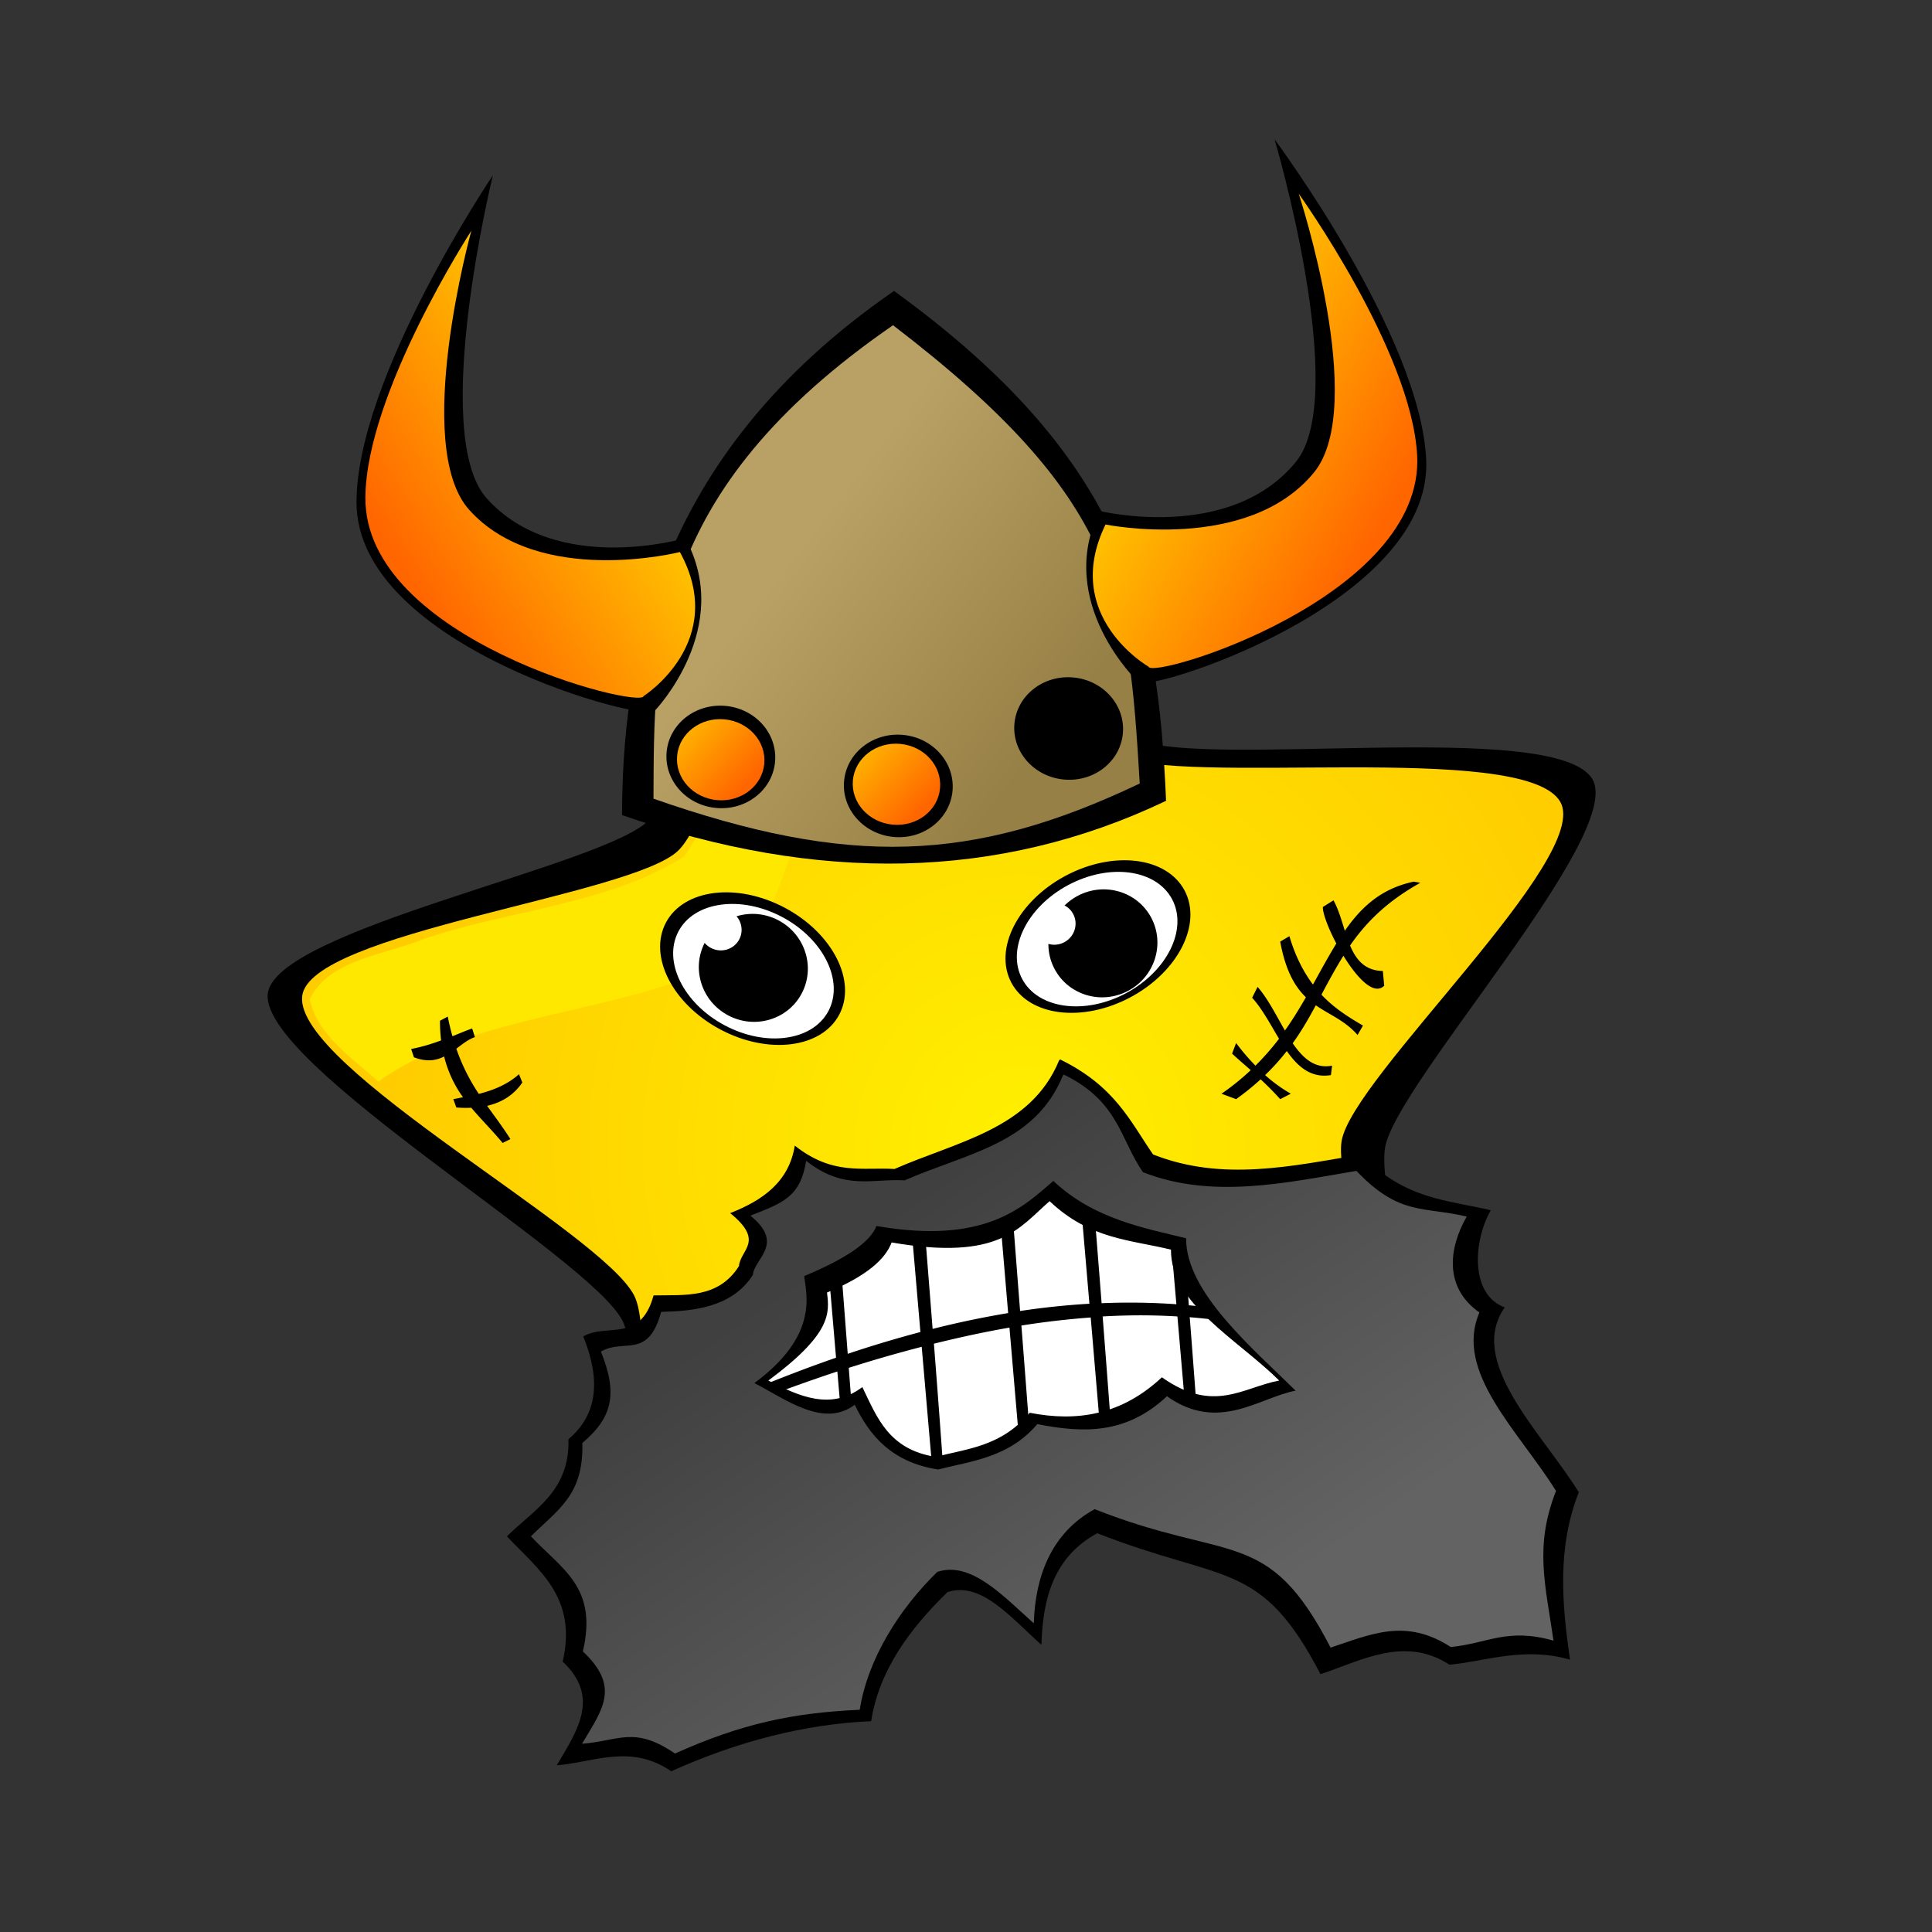
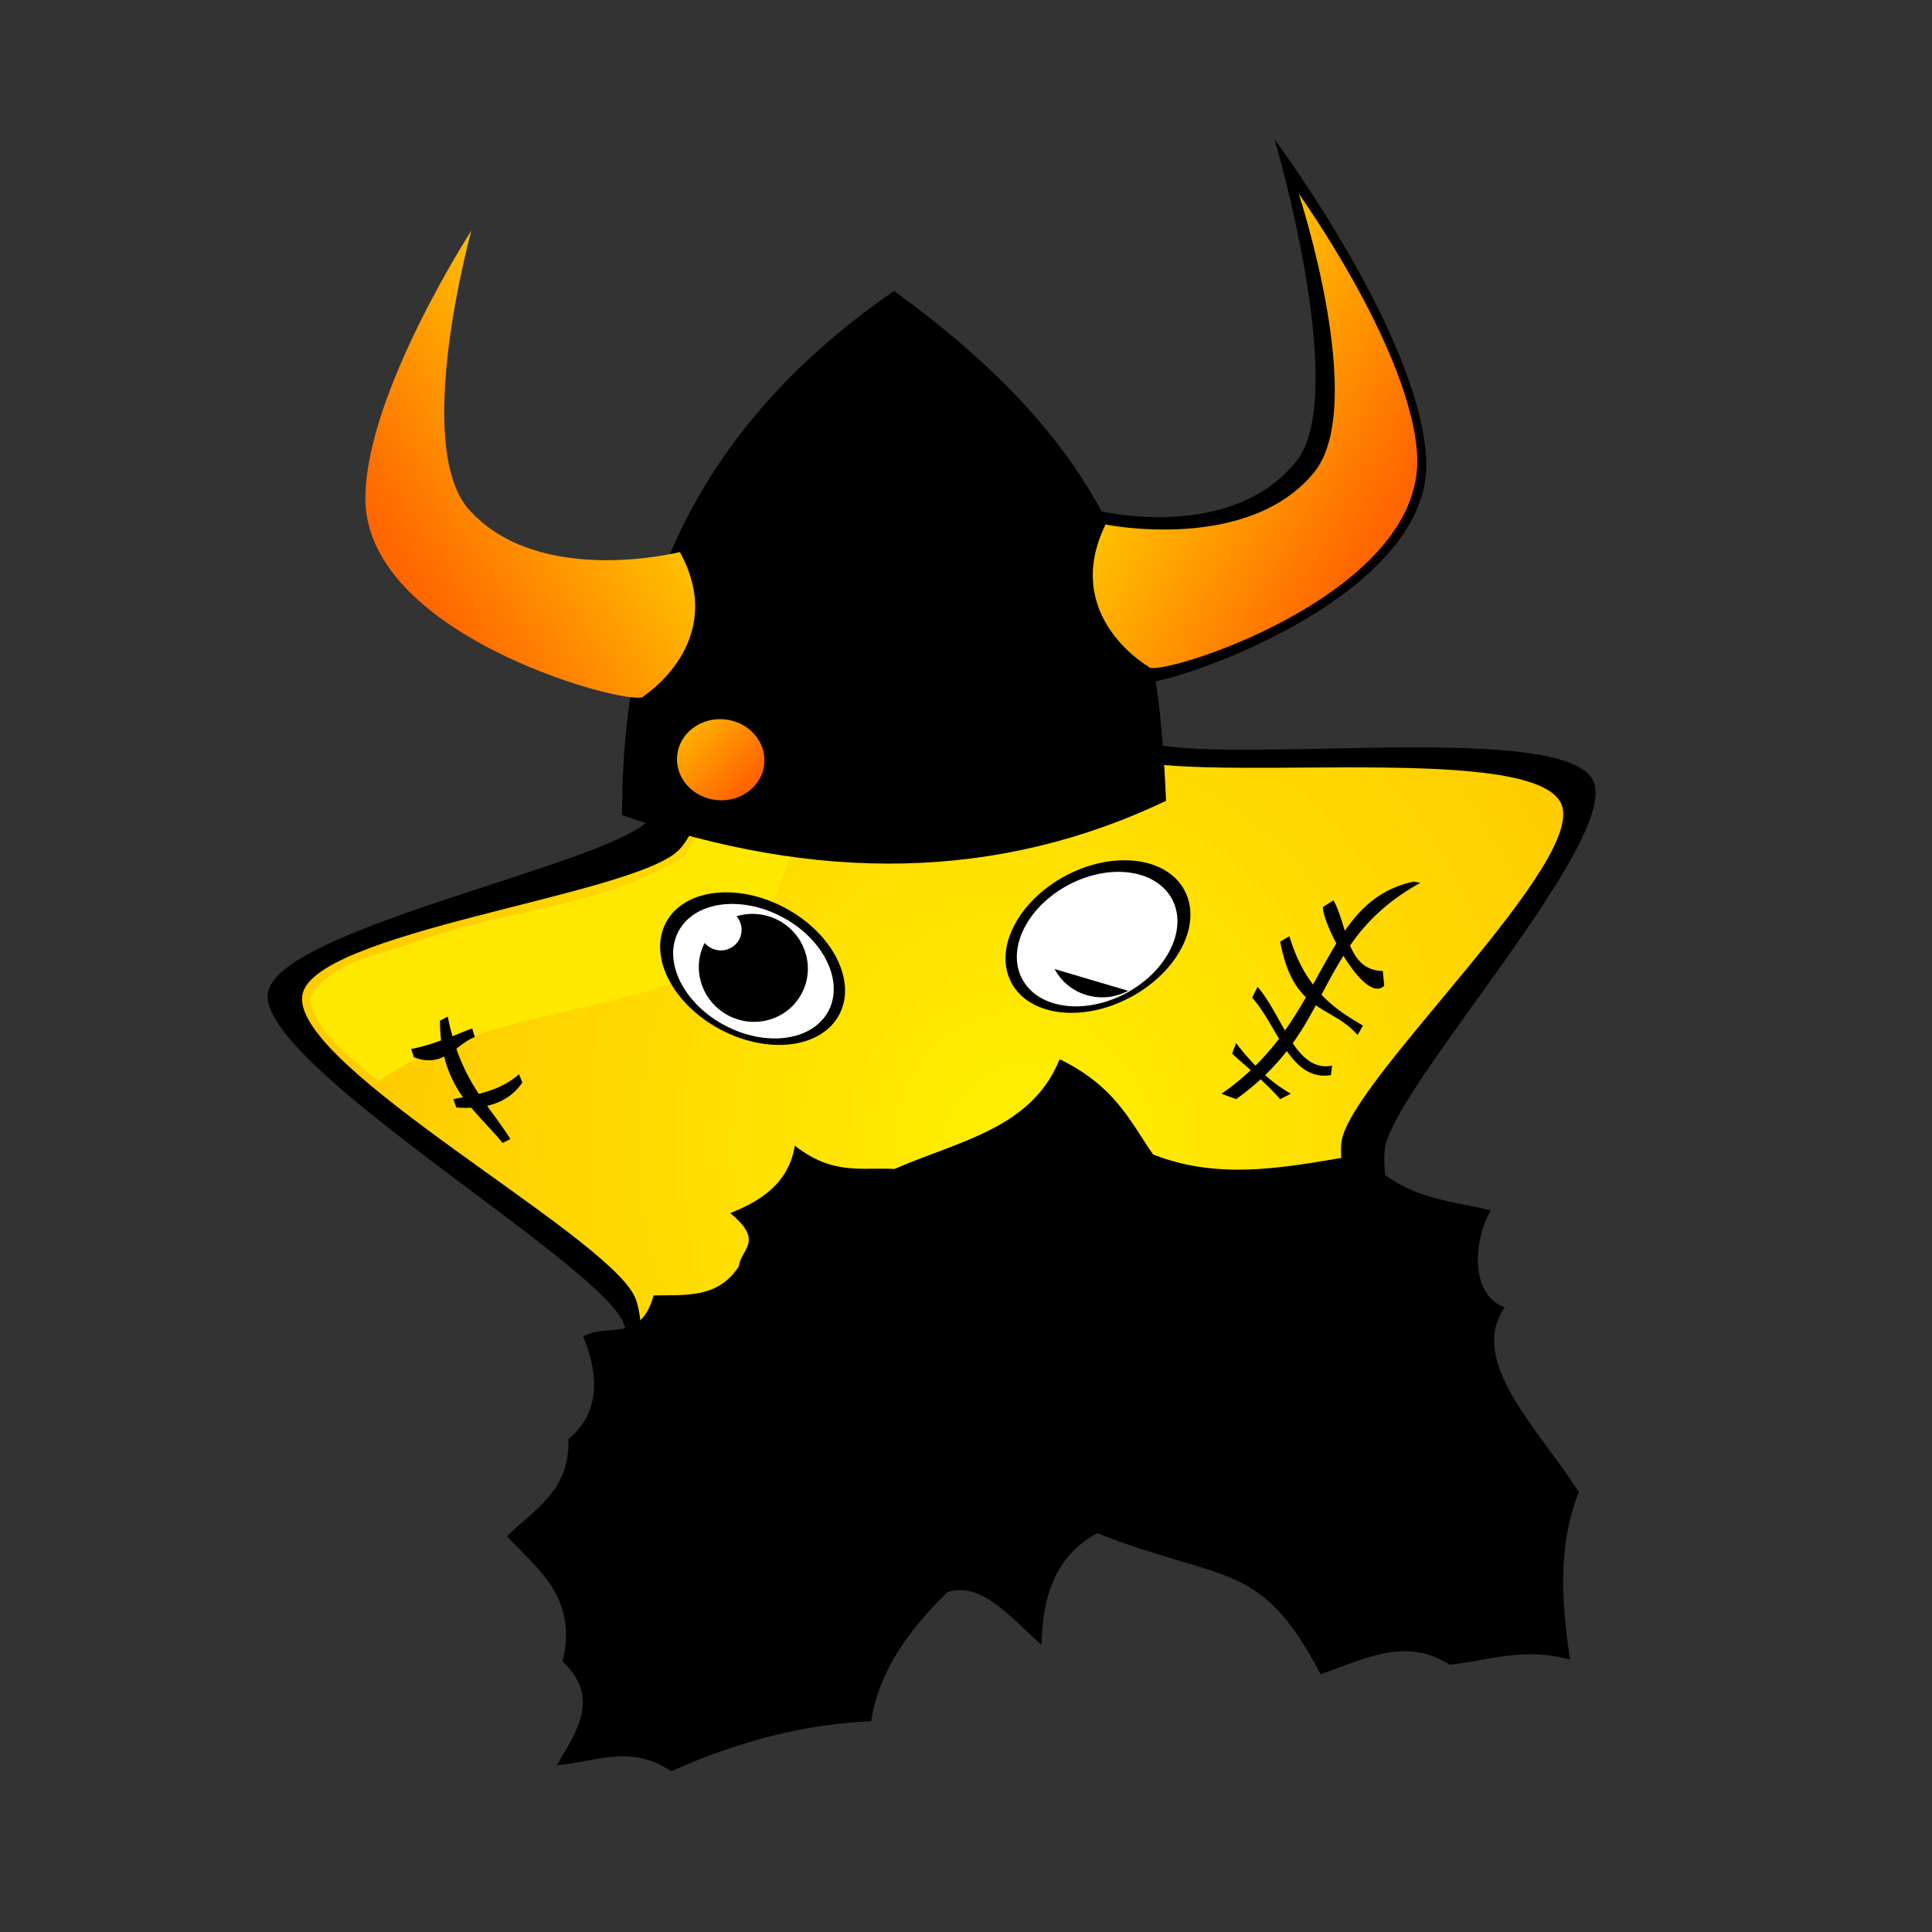
<svg xmlns="http://www.w3.org/2000/svg" xmlns:xlink="http://www.w3.org/1999/xlink" viewBox="0 0 256 256">
  <rect x="0" y="0" width="256" height="256" fill="#333333" stroke="none" />
  <defs>
    <linearGradient id="a">
      <stop offset="0" stop-color="#ffdb00" />
      <stop offset="1" stop-color="#f60" />
    </linearGradient>
    <linearGradient id="c" y2="679.53" gradientUnits="userSpaceOnUse" x2="197.76" gradientTransform="translate(-16.328 -67.157) scale(1.101)" y1="626.86" x1="161.68">
      <stop offset="0" stop-color="#404040" />
      <stop offset="1" stop-color="#636363" />
    </linearGradient>
    <linearGradient id="d" y2="548.53" gradientUnits="userSpaceOnUse" x2="175.5" gradientTransform="matrix(1.127 .102 -.102 1.127 38.06 -80.489)" y1="528.78" x1="144.3">
      <stop offset="0" stop-color="#b9a165" />
      <stop offset="1" stop-color="#978045" />
    </linearGradient>
    <linearGradient id="e" y2="551.36" xlink:href="#a" gradientUnits="userSpaceOnUse" x2="108.25" y1="539.86" x1="93.75" />
    <linearGradient id="f" y2="528.69" xlink:href="#a" gradientUnits="userSpaceOnUse" x2="213.01" gradientTransform="translate(-21.149 -64.551) scale(1.132)" y1="510.44" x1="181.45" />
    <linearGradient id="g" y2="528.69" xlink:href="#a" gradientUnits="userSpaceOnUse" x2="213.01" gradientTransform="matrix(-1.131 .053 .053 1.131 310.15 -70.032)" y1="510.44" x1="181.45" />
    <radialGradient id="b" gradientUnits="userSpaceOnUse" cy="276.25" cx="168.57" gradientTransform="matrix(1 .023 -.025 1.069 6.538 -21.654)" r="108.01">
      <stop offset="0" stop-color="#fff000" />
      <stop offset="1" stop-color="#fc0" />
    </radialGradient>
  </defs>
  <path d="M191.62 212.62c-5.694 6.397-44.281-14.842-52.744-13.532-9.37 1.45-45.191 33.246-53.876 29.439-7.843-3.438 1.356-45.86-2.505-53.504-4.275-8.464-47.956-33.881-47.018-43.317.846-8.522 44.366-16.933 50.443-22.967 6.728-6.681 18.138-54.042 27.4-56.066 8.367-1.828 29.213 41.204 36.83 45.119 8.433 4.335 56.069-2.723 60.856 5.462 4.324 7.392-26.112 40.384-27.482 48.838-1.517 9.36 14.4 53.446 8.095 60.529z" />
  <path transform="rotate(-7.322 -371.38 152.723) scale(.782)" d="M228 358.36c-8.26 7.181-52.436-26.027-63.378-25.746-12.115.312-59.507 35.421-69.895 29.18-9.382-5.636 8.55-57.913 4.901-68.232-4.04-11.425-52.076-45.649-49.351-57.457 2.461-10.665 57.72-9.765 66.407-16.424 9.618-7.373 27.322-63.634 39.394-64.691 10.904-.955 27.123 51.878 36.141 58.081 9.984 6.869 68.962 6.32 73.698 17.476 4.277 10.075-40.957 41.827-44.071 52.32-3.447 11.618 15.299 67.54 6.153 75.491z" fill="url(#b)" />
  <path d="M95.37 180.21c.778-1.167 10.702-20.237 12.064-20.432 1.362-.195 25.296-6.032 26.464-5.448 1.167.583 16.929 2.918 16.929 2.918l15.567 8.562 11.286 14.4 1.167 11.87-33.274 4.864h-37.36c-2.336 0-12.844-16.734-12.844-16.734z" />
-   <path d="M136.82 153.35l-24.32 8.187-1.445 1.238c.1 1.26.663 8.686 1.273 16.614a157.337 157.337 0 019.632-2.89l-1.307-15.17 1.582-2.132s.682 8.455 1.341 16.89a124.16 124.16 0 0110.01-2.098l-1.238-14.62 1.548-2.132s.634 8.304 1.273 16.477c3.2-.484 6.248-.79 9.184-.963l-1.307-15.307 1.307-1.789-7.533-2.305zm7.808 2.408c.032.391.7 8.7 1.342 16.924a88.482 88.482 0 019.907.137l-1.17-13.45.344-.447-10.423-3.164zm11.833 3.612c.116 1.47.593 7.484 1.067 13.587 4.065.365 7.914.967 11.592 1.788l3.096 2.546c-4.484-1.417-9.332-2.343-14.585-2.752.008.111.025.13.034.24.507 6.513.905 11.895 1.204 16.03l.137 1.996c3.953-1.377 21.19-9.081 21.19-9.081l-12.832-21.017-10.904-3.337zm-47.023 4.816l-12.52 10.767 4.884 20.226 10.423 1.272-1.273-14.723a226.392 226.392 0 00-10.904 3.922l-.791-1.342c4.007-1.66 7.85-3.136 11.523-4.403l-1.341-15.72zm40.418 10.113a93.438 93.438 0 00-3.749.137c.714 9.168 1.41 18.425 1.41 19.194 0 1.557-1.376 0-1.376 0l-1.616-19.057c-2.955.22-6.011.56-9.185 1.067.74 9.492 1.48 19.164 1.48 19.95 0 1.557-1.377 0-1.377 0l-1.685-19.676c-3.217.556-6.563 1.277-10.01 2.133.723 9.29 1.41 18.7 1.41 19.47 0 .255-.042.408-.103.516l2.236.275s26.903-4.733 30.339-5.16l-1.617-18.712a81.786 81.786 0 00-6.157-.138zm-27.725 4.162a178.758 178.758 0 00-9.666 2.786c.46 5.995.968 12.377 1.17 15.376l10.629 1.307a6.716 6.716 0 01-.482-.413l-1.65-19.057z" fill="#fff" />
  <path d="M140.47 140.38l-.138.138c-3.725 9.063-13.464 10.72-21.809 14.379-4.232-.263-8.145.906-13.209-3.096-.773 4.802-4.238 7.25-8.565 8.943 4.645 3.758 1.327 4.86 1.17 7.018-2.757 4.333-7.14 3.8-11.317 3.887-1.74 6.371-6.214 3.624-9.322 5.435 2.272 5.585 2.018 10.269-1.961 13.622.205 6.886-4.586 9.33-8.152 12.865 4.138 4.415 9.385 8.057 7.388 16.597 5.036 4.728 1.898 9.211-.784 13.743 4.99-.399 9.772-2.889 15.17.79 8.829-3.973 17.658-6.24 26.487-6.638 1.066-6.723 5.045-12.152 10.113-17.096 4.468-1.48 8.408 3.378 12.452 6.983.178-6.165 1.627-11.644 7.396-14.791 16.82 6.617 21.658 3.434 29.583 18.678 5.381-1.772 11.115-5.126 17.096-1.253 4.815-.451 9.82-2.43 15.96-.674-1.057-7.395-1.731-14.79 1.17-22.187-4.957-7.964-14.883-17.276-9.814-24.483-4.655-1.725-4.156-8.854-1.847-12.874-5.71-1.373-11.42-1.391-17.13-7.395-9.207 1.538-18.415 3.635-27.622 0-3.042-4.41-5.036-9.028-12.315-12.59zm-1.392 18.78c5.36 5.084 10.721 5.102 16.082 6.426-.063 7.166 8.739 11.798 14.342 17.345-4.81.9-8.682 4.424-15.548-.433-5.344 5.009-11.273 5.932-17.509 4.699-3.831 4.503-8.198 4.724-12.452 5.848-6.258-.973-7.787-5.255-9.727-9.25-4.154 3.126-8.307 1.27-12.46-.864 8.388-6.205 8.117-8.947 7.775-11.66 5.296-2.214 7.729-4.426 8.565-6.64 14.363 2.485 16.86-1.952 20.933-5.47z" />
-   <path d="M181.24 607.03l-.138.138c-3.725 9.063-12.626 10.219-20.97 13.876-4.233-.263-7.979 1.409-13.042-2.594-.774 4.803-3.065 5.574-7.392 7.268 4.645 3.758.489 5.699.332 7.855-2.757 4.334-7.979 4.806-12.155 4.893-1.74 6.371-4.874 3.457-7.982 5.267 2.273 5.586 1.516 8.76-2.463 12.114.205 6.887-3.246 8.829-6.812 12.362 4.138 4.416 8.883 6.717 6.886 15.256 5.036 4.729 2.568 7.704-.114 12.234 4.99-.398 6.923-2.385 12.321 1.294 8.83-3.973 15.647-5.402 24.476-5.8 1.067-6.724 5.213-13.326 10.281-18.27 4.468-1.479 8.743 3.21 12.787 6.816.178-6.165 2.298-11.98 8.066-15.126 17.937 7.104 22.931 2.2 31.258 18.343 5.382-1.772 9.942-3.953 15.923-.08 4.816-.451 7.475-2.597 13.615-.841-1.057-7.396-2.57-12.445.332-19.841-4.958-7.964-13.542-15.768-10.149-23.645-4.823-3.401-3.988-8.687-1.68-12.706-5.71-1.374-8.906-.051-14.616-6.055-9.207 1.538-19.085 3.803-28.292.167-3.043-4.409-3.193-9.363-10.471-12.925zm-1.392 14.088c5.36 5.084 12.23 6.275 17.59 7.6-.063 7.165 8.906 14.647 14.51 20.193-4.81.898-10.19 5.596-17.056.739-5.344 5.009-10.937 4.927-17.174 3.694-3.831 4.503-8.868 4.89-13.123 6.015-6.258-.972-9.128-4.585-11.068-8.58-4.153 3.127-9.144-.74-13.297-2.874 8.388-6.205 6.944-11.46 6.601-14.175 5.297-2.213 8.735-4.426 9.571-6.639 14.363 2.485 19.375-2.455 23.446-5.974z" fill="url(#c)" transform="translate(-40.27 -464.64)" />
  <path d="M187.29 116.83c-4.274.921-6.89 3.333-9.094 6.5-.444-1.412-.85-2.854-1.5-4.031l-1.406.875c-.051.772.686 2.775 1.781 4.844-1.03 1.682-2.042 3.535-3.094 5.437-1.235-1.635-2.318-3.696-3.125-6.406l-1.218.719c.708 3.853 1.945 5.968 3.406 7.375-.84 1.458-1.74 2.94-2.781 4.406-1.17-2.02-2.275-4.257-3.625-5.781l-.72 1.437c1.34 1.478 2.419 3.533 3.563 5.438a34.572 34.572 0 01-3.125 3.562 30.37 30.37 0 01-2.562-3l-.531 1.406c.85.794 1.658 1.475 2.468 2.188a31.935 31.935 0 01-3.875 3.125l1.938.719a34.155 34.155 0 003.25-2.625 40.642 40.642 0 012.594 2.625l1.406-.72a20.213 20.213 0 01-3.406-2.468 30.101 30.101 0 002.875-3.187c1.474 2.096 3.219 3.621 5.844 3.187l.156-1.25c-2.27.448-3.842-.962-5.219-2.969 1.21-1.678 2.156-3.356 3.062-5.03 1.848 1.289 3.877 2.021 5.532 3.937l.718-1.25c-1.93-1.124-3.83-2.317-5.5-4.094.922-1.747 1.86-3.476 2.907-5.156 1.782 2.9 4.028 5.346 5.406 3.968l-.18-1.95c-2.392-.042-3.552-1.505-4.344-3.375 2.07-2.99 4.816-5.812 9.313-8.312l-.907-.156z" />
  <path d="M114.26 59.61c-6.563 4.212-7.726 13.308-10.719 20.031-4.432 11.17-5.973 23.927-12.906 33.875-10.268 6.424-23.259 7.014-34.647 10.968-4.946 2.017-12.391 2.62-14.946 7.907.956 4.749 5.772 7.94 9.094 10.906 11.27-7.9 26.073-8.661 38.96-13.03 5.33-1.308 11.41-3.353 12.759-9.438 6.638-15.26 8.662-32.706 18.062-46.625 1.547-2.292 4.787-3.334 7.125-1.625-3.514-4.35-6.766-11.827-12.781-12.97z" fill="#fee800" />
  <path d="M82.42 108c25.787 9.01 49.877 8.712 72.09-1.887-1.08-25.008-4.853-44.966-36.048-67.56C86.216 60.787 82.509 88.623 82.42 108z" />
-   <path d="M126.86 564.47c25.787 9.01 42.218 8.584 64.431-2.014-1.479-24.852-2.597-37.696-32.692-60.721-32.246 22.234-31.649 43.357-31.739 62.735z" fill="url(#d)" transform="translate(-40.27 -458.64)" />
  <path d="M102.7 100.951c-.34 3.735-3.832 6.47-7.8 6.11s-6.91-3.68-6.57-7.416 3.83-6.47 7.799-6.11 6.91 3.681 6.57 7.416zM148.787 97.183c-.34 3.735-3.832 6.47-7.8 6.11s-6.91-3.68-6.57-7.416 3.83-6.47 7.799-6.11 6.91 3.681 6.57 7.416zM126.215 104.792c-.34 3.735-3.832 6.47-7.8 6.11s-6.91-3.68-6.57-7.416 3.83-6.47 7.799-6.11 6.91 3.681 6.57 7.416z" />
  <path d="M110 548.86c0 3.314-2.854 6-6.375 6s-6.375-2.686-6.375-6 2.854-6 6.375-6 6.375 2.686 6.375 6z" transform="matrix(.906 .082 -.081 .892 46.071 -397.412)" fill="url(#e)" />
-   <path d="M110 548.86c0 3.314-2.854 6-6.375 6s-6.375-2.686-6.375-6 2.854-6 6.375-6 6.375 2.686 6.375 6z" transform="matrix(.906 .082 -.081 .892 91.36 -401.819)" fill="url(#e)" />
  <path d="M110 548.86c0 3.314-2.854 6-6.375 6s-6.375-2.686-6.375-6 2.854-6 6.375-6 6.375 2.686 6.375 6z" transform="matrix(.906 .082 -.081 .892 69.36 -394.16)" fill="url(#e)" />
  <path d="M145.69 67.7s17.259 4.244 26.03-6.507c7.199-8.825-2.83-42.723-2.83-42.723s19.312 25.929 20.089 42.44c.905 19.23-37.684 31.218-38.196 29.425 0 0-11.034-10.47-5.093-22.635z" />
  <path d="M186.76 528.14s18.859 3.844 27.63-6.908c7.199-8.824-2.03-36.92-2.03-36.92s14.925 20.79 15.688 34.637c1.037 18.832-35.174 29.802-35.595 28.025 0 0-11.635-6.667-5.693-18.833z" fill="url(#f)" transform="translate(-40.27 -458.64)" />
-   <path d="M90.8 71.31s-17.04 5.051-26.307-5.275c-7.606-8.476.816-42.81.816-42.81s-18.07 26.81-18.07 43.339c.002 19.25 39.112 29.41 39.539 27.595 0 0 10.53-10.976 4.022-22.85z" />
  <path d="M130.36 531.79s-18.658 4.727-27.925-5.6c-7.606-8.475.29-36.976.29-36.976s-13.93 21.47-14.04 35.337c-.15 18.86 36.536 28.114 36.874 26.32 0 0 11.308-7.208 4.801-19.082z" fill="url(#g)" transform="translate(-40.27 -458.64)" />
  <g>
    <path d="M111.194 134.46c-2.369 4.448-9.427 5.317-15.763 1.941s-9.553-9.717-7.184-14.165 9.427-5.317 15.764-1.942 9.553 9.718 7.183 14.166z" />
    <path d="M109.766 133.976c-2.11 3.96-8.266 4.803-13.75 1.882s-8.218-8.5-6.109-12.46 8.266-4.803 13.75-1.882 8.218 8.5 6.109 12.46z" fill="#fff" />
    <path d="M106.22 131.657c-1.85 3.473-6.214 4.762-9.748 2.88s-4.9-6.224-3.05-9.697 6.215-4.763 9.75-2.88 4.898 6.224 3.048 9.697z" />
    <path d="M97.948 124.488c-.714 1.34-2.398 1.838-3.762 1.112s-1.891-2.403-1.177-3.743 2.398-1.838 3.762-1.112 1.891 2.403 1.177 3.743z" fill="#fff" />
  </g>
  <g>
    <path d="M134.01 130.21c2.37 4.448 9.428 5.317 15.764 1.942s9.553-9.718 7.184-14.166-9.427-5.317-15.764-1.941-9.553 9.717-7.183 14.165z" />
    <path d="M135.447 129.726c2.11 3.96 8.266 4.803 13.75 1.882s8.218-8.5 6.109-12.46-8.266-4.803-13.75-1.882-8.218 8.5-6.109 12.46z" fill="#fff" />
-     <path d="M139.742 128.407c1.85 3.473 6.214 4.762 9.748 2.88s4.9-6.224 3.05-9.697-6.215-4.763-9.75-2.88-4.898 6.224-3.048 9.697z" />
+     <path d="M139.742 128.407c1.85 3.473 6.214 4.762 9.748 2.88z" />
    <path d="M137.262 123.738c.714 1.34 2.398 1.838 3.762 1.112s1.891-2.403 1.177-3.743-2.398-1.838-3.762-1.112-1.891 2.403-1.177 3.743z" fill="#fff" />
  </g>
  <path d="M59.329 134.7l-1.028.551c-.008.936.052 1.795.146 2.608-1.175.436-2.428.838-3.967 1.139l.368 1.102c1.729.645 2.948.423 4.003-.11a15.462 15.462 0 002.498 5.4c-.429.084-.855.174-1.285.256l.404 1.102c.705.058 1.361.062 1.983.037 1.345 1.603 2.819 3.048 4.151 4.665l1.029-.514c-.99-1.567-2.048-2.96-3.086-4.408 2.104-.478 3.616-1.553 4.665-3.086l-.44-1.102c-1.531 1.364-3.367 2.104-5.327 2.608-1.118-1.693-2.142-3.583-2.975-5.987.782-.592 1.531-1.21 2.46-1.543l-.366-1.139c-.922.32-1.757.689-2.608 1.029a31.406 31.406 0 01-.625-2.608z" style="block-progression:tb;text-indent:0;text-transform:none" color="#000" />
</svg>